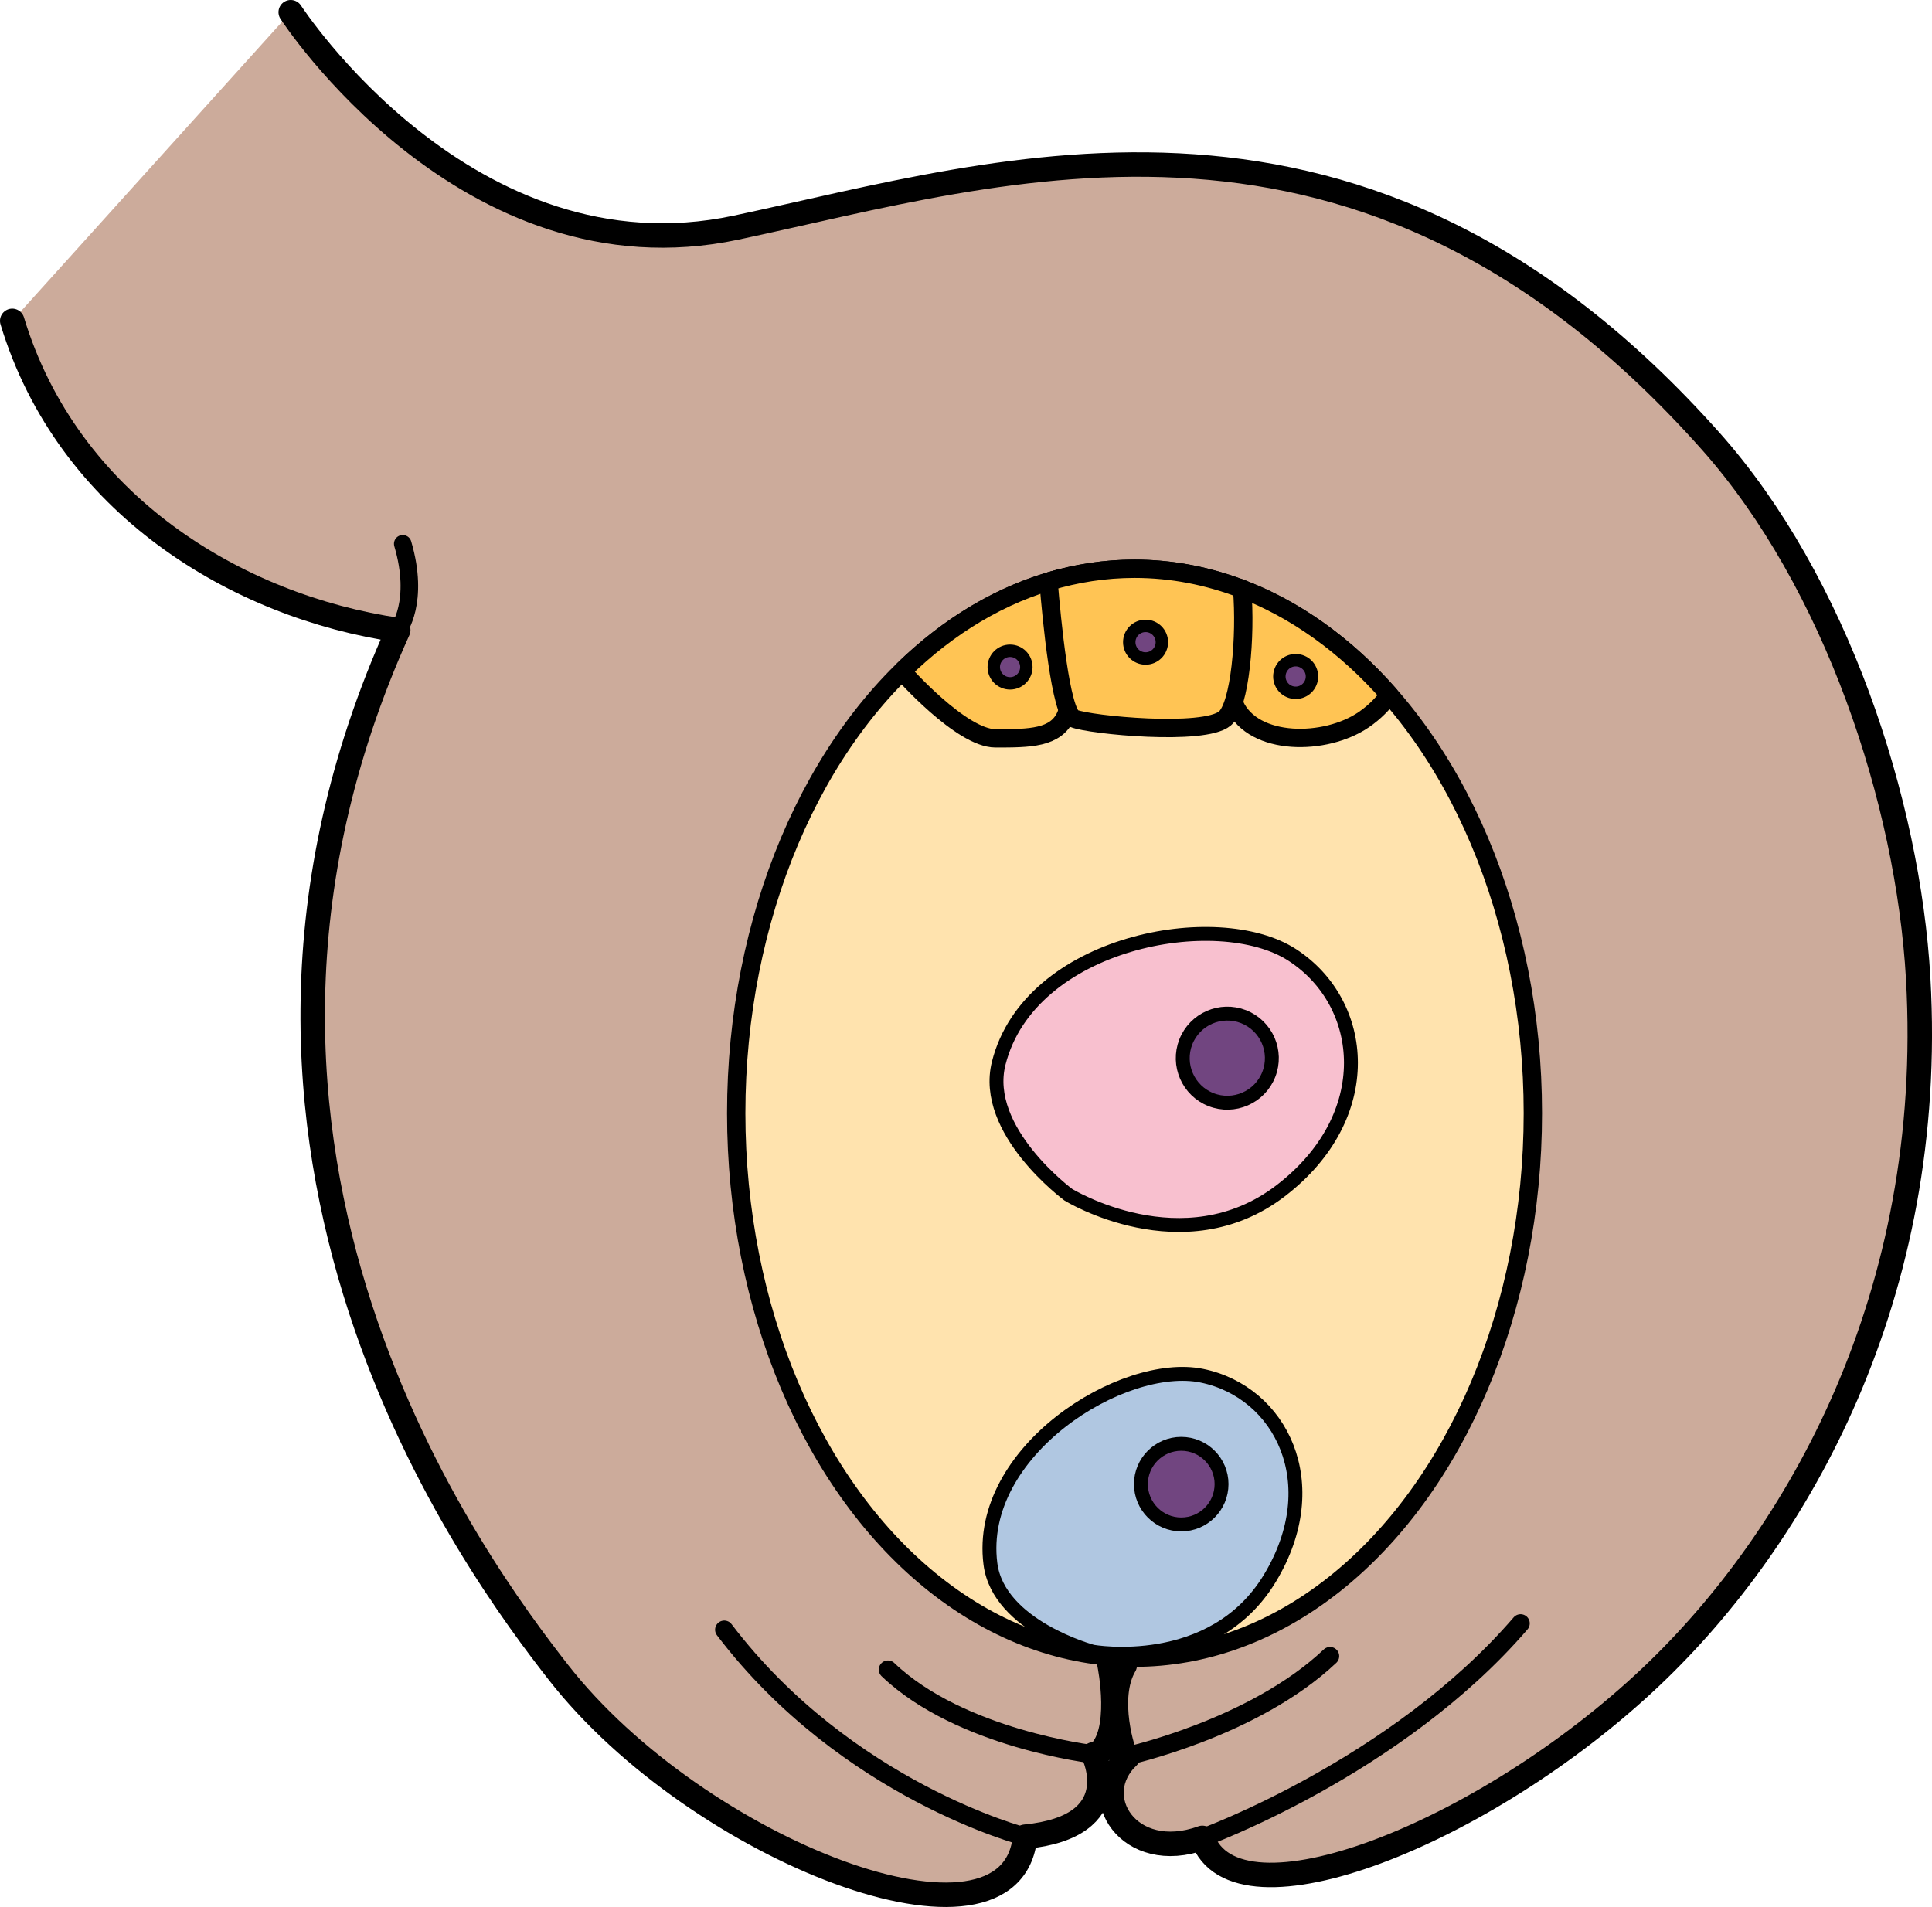
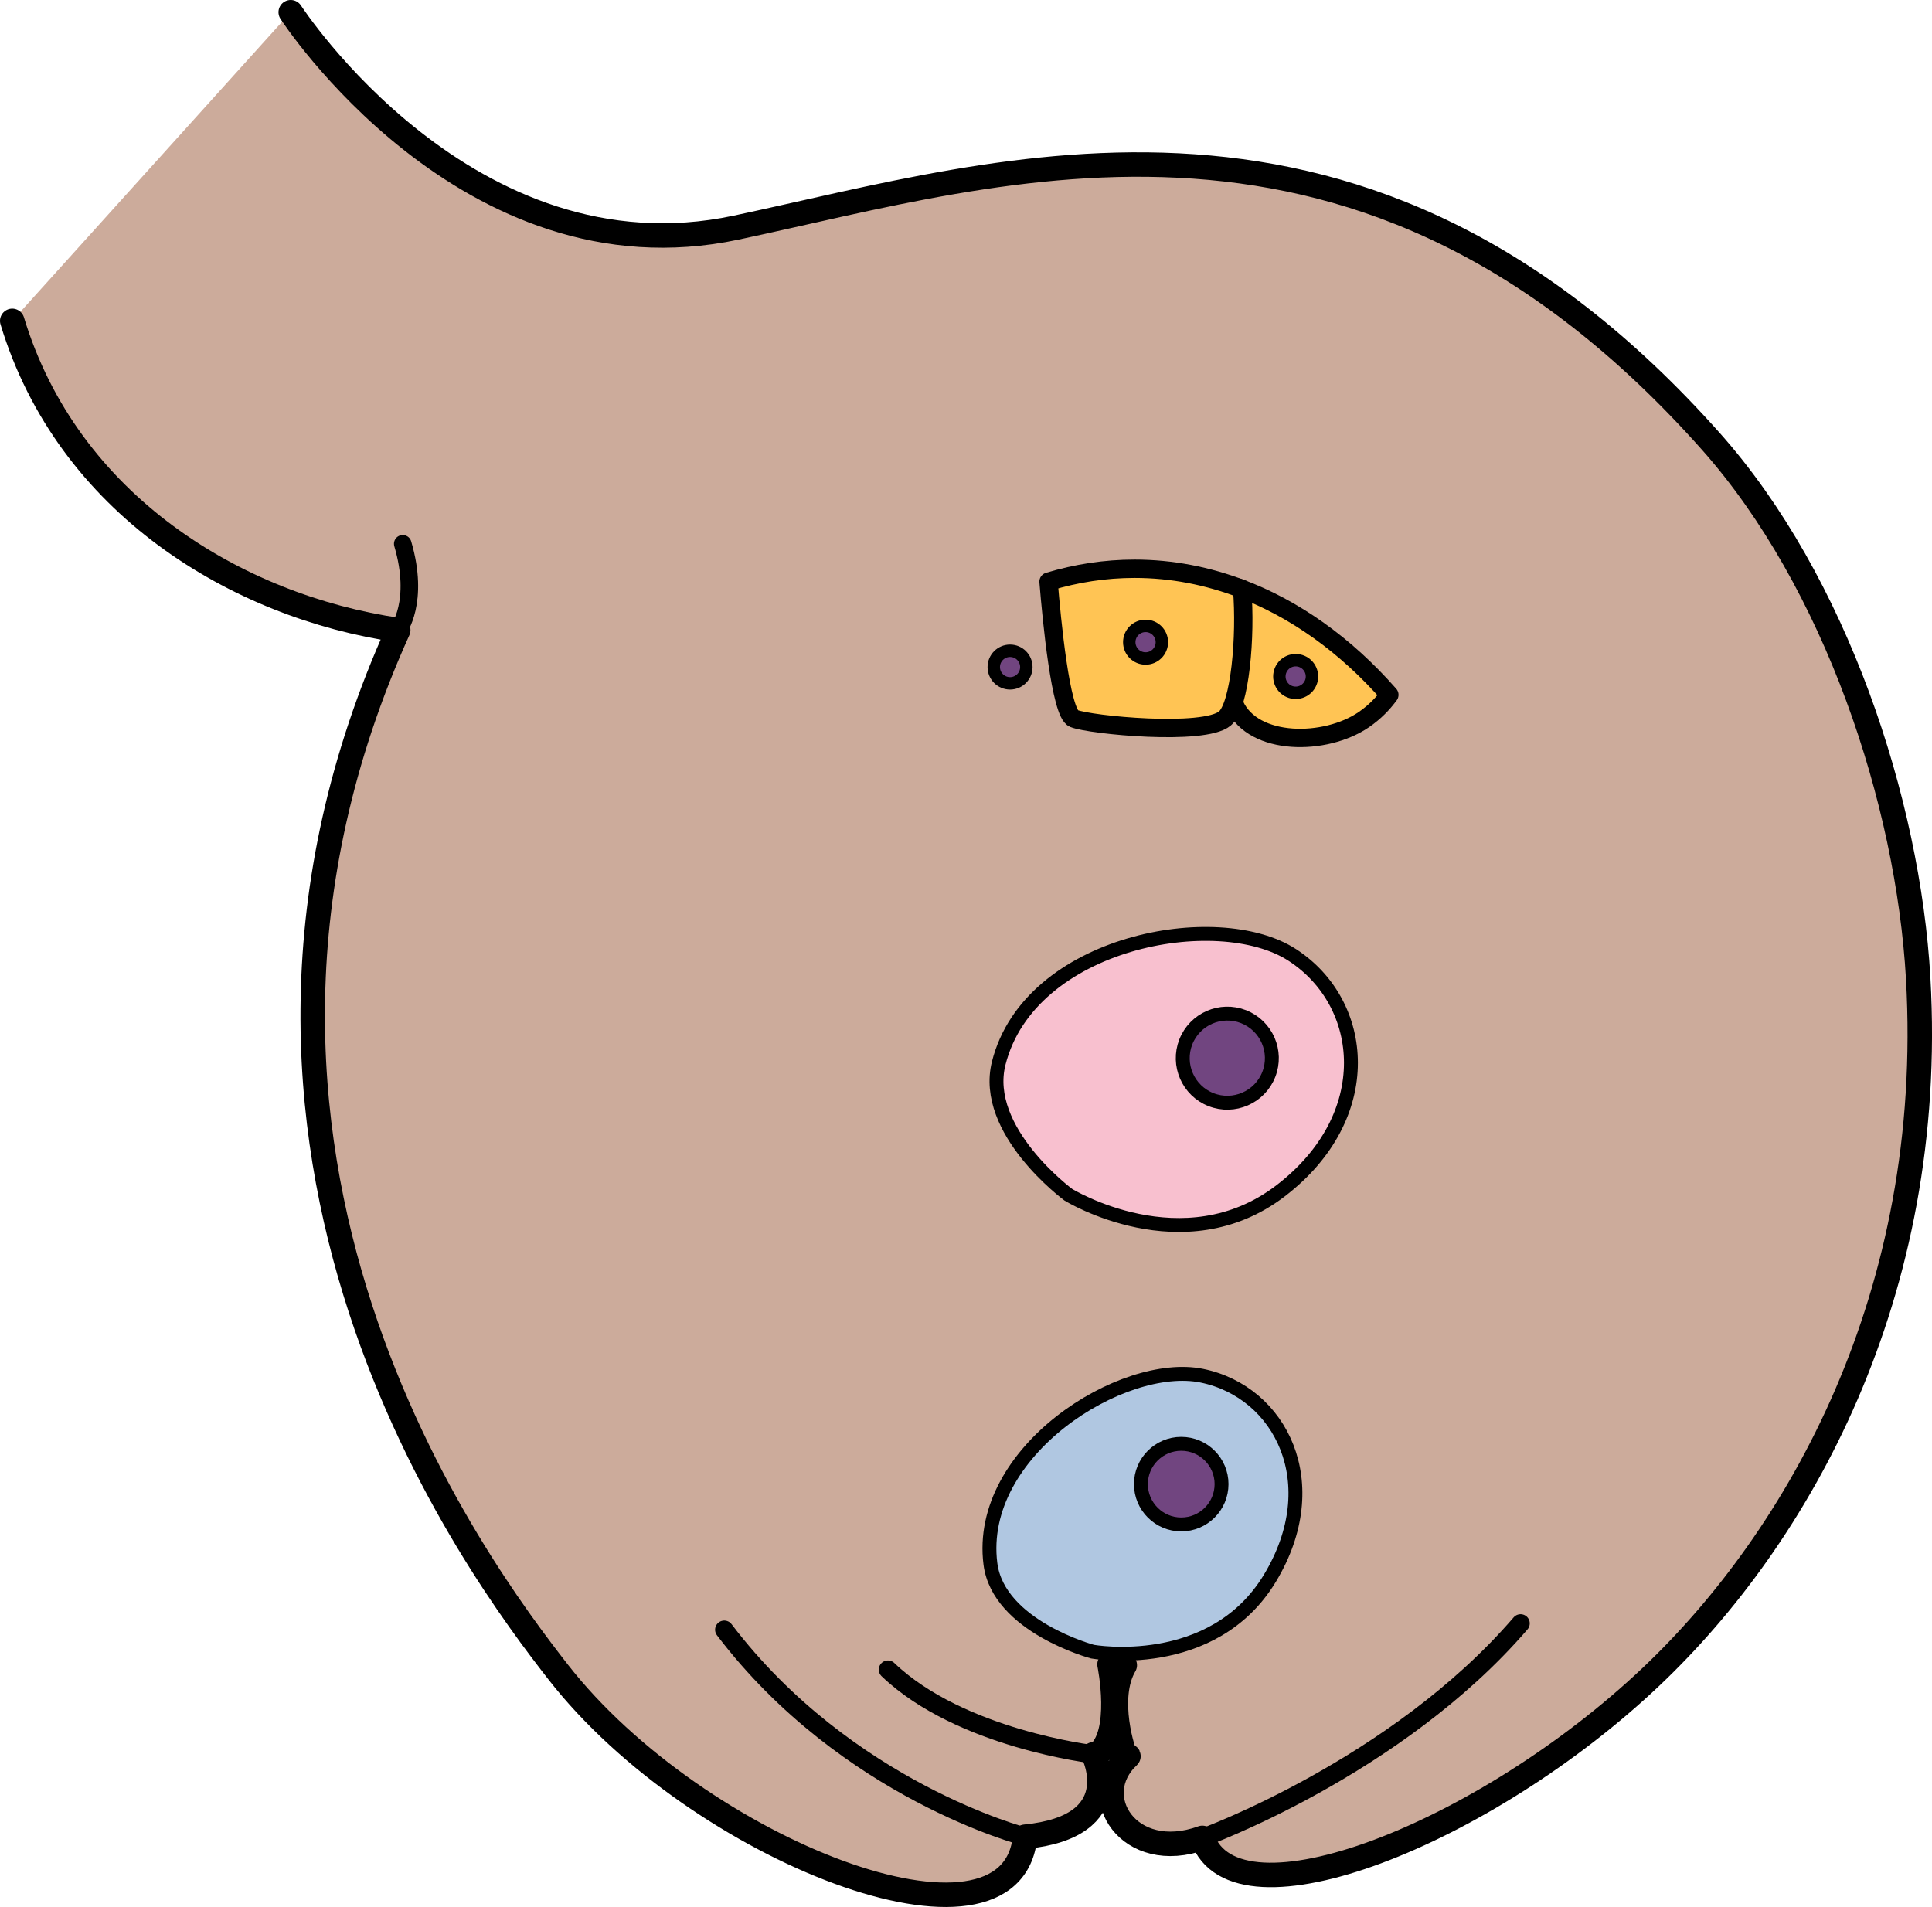
<svg xmlns="http://www.w3.org/2000/svg" version="1.1" id="Layer_1" x="0px" y="0px" width="151.212px" height="149.276px" viewBox="0 0 151.212 149.276" enable-background="new 0 0 151.212 149.276" xml:space="preserve">
  <g>
    <path fill="#CCAB9B" d="M150.131,76.589c-0.785-13.833-6.454-31.04-16.231-42.04C106.702,3.95,78.668,13.347,57.623,17.818   C36.576,22.291,22.754,0.957,22.754,0.957L0.957,25.118C5.309,39.493,18.543,47.478,31.17,49.319   c-18.416,40.776,6.341,73.648,12.523,81.574c10.892,13.965,35.509,23.51,36.535,12.881c8.155-0.789,5.352-6.451,5.352-6.451   s0.123,0.011,0.289,0.022c2.104-1.558,0.969-7.059,0.969-7.059s0,0,1.196,0.062c-1.53,2.593-0.085,6.956,0.084,7.133   c0.128,0.001,0.223,0,0.216-0.014c-3.371,3.116,0.01,8.479,5.771,6.398c2.614,7.406,22.126-0.293,35.14-12.632   C140.703,120.37,151.542,101.442,150.131,76.589z" />
    <path fill="none" stroke="#000000" stroke-width="1.915" stroke-linecap="round" stroke-linejoin="round" stroke-miterlimit="10" d="   M0.957,25.118C5.309,39.493,18.543,47.478,31.17,49.319c-18.416,40.776,6.341,73.648,12.523,81.574   c10.892,13.965,35.509,23.51,36.535,12.881c8.155-0.789,5.352-6.451,5.352-6.451s0.123,0.011,0.289,0.022   c2.104-1.558,0.969-7.059,0.969-7.059s0,0,1.196,0.062c-1.53,2.593-0.085,6.956,0.084,7.133c0.128,0.001,0.223,0,0.216-0.014   c-3.371,3.116,0.01,8.479,5.771,6.398c2.614,7.406,22.126-0.293,35.14-12.632c11.458-10.864,22.298-29.792,20.887-54.646   c-0.785-13.833-6.454-31.04-16.231-42.04C106.702,3.95,78.668,13.347,57.623,17.818C36.576,22.291,22.754,0.957,22.754,0.957" />
    <path fill="none" stroke="#000000" stroke-width="1.436" stroke-linecap="round" stroke-linejoin="round" stroke-miterlimit="10" d="   M80.229,143.774c0,0-13.975-3.606-23.543-16.203" />
    <path fill="none" stroke="#000000" stroke-width="1.436" stroke-linecap="round" stroke-linejoin="round" stroke-miterlimit="10" d="   M94.105,143.866c0,0,15.174-5.484,24.906-16.791" />
-     <ellipse fill="#FFE3AE" stroke="#000000" stroke-width="1.436" stroke-linecap="round" stroke-linejoin="round" stroke-miterlimit="10" cx="88.797" cy="87.141" rx="31.175" ry="42.618" />
    <path fill="#FFC454" stroke="#000000" stroke-width="1.436" stroke-linecap="round" stroke-linejoin="round" stroke-miterlimit="10" d="   M108.741,54.389c-3.405-3.88-7.423-6.778-11.827-8.398c-0.427,1.729-1.463,6.616-0.269,9.215c1.469,3.195,7.08,3.194,10.103,1.122   C107.607,55.738,108.25,55.06,108.741,54.389z" />
    <path fill="none" stroke="#000000" stroke-width="1.375" stroke-linecap="round" stroke-linejoin="round" stroke-miterlimit="10" d="   M31.17,49.319c0,0,1.694-2.198,0.352-6.751" />
-     <path fill="none" stroke="#000000" stroke-width="1.436" stroke-linecap="round" stroke-linejoin="round" stroke-miterlimit="10" d="   M88.119,137.481c0,0,9.983-2.169,15.979-7.842" />
    <path fill="none" stroke="#000000" stroke-width="1.436" stroke-linecap="round" stroke-linejoin="round" stroke-miterlimit="10" d="   M85.581,137.323c0,0-10.41-1.201-16.083-6.63" />
-     <path fill="#FFC454" stroke="#000000" stroke-width="1.436" stroke-linecap="round" stroke-linejoin="round" stroke-miterlimit="10" d="   M70.657,52.614c0,0,4.576,5.182,7.253,5.182s4.749,0,5.525-1.813c0.712-1.661-0.386-9.396-0.574-10.681   c-4.477,1.182-8.609,3.671-12.182,7.167L70.657,52.614z" />
    <path fill="#FFC454" stroke="#000000" stroke-width="1.436" stroke-linecap="round" stroke-linejoin="round" stroke-miterlimit="10" d="   M82.067,45.53c0.246,3.004,0.945,10.301,1.973,10.711c1.296,0.518,10.188,1.381,11.829,0c1.194-1.006,1.652-6.445,1.349-10.133   c-2.679-1.026-5.501-1.586-8.42-1.586C86.485,44.522,84.235,44.876,82.067,45.53z" />
    <path fill="#B0C7E1" stroke="#000000" stroke-width="1.088" stroke-linecap="round" stroke-linejoin="round" stroke-miterlimit="10" d="   M85.509,129.288c0,0,9.397,1.683,13.884-5.751c4.488-7.433,0.841-14.586-5.328-15.848c-6.172-1.262-17.67,5.891-16.549,14.724   C78.139,127.313,85.509,129.288,85.509,129.288z" />
    <path fill="#714580" stroke="#000000" stroke-width="1.088" stroke-linecap="round" stroke-linejoin="round" stroke-miterlimit="10" d="   M95.607,116.172c0,1.745-1.414,3.158-3.155,3.158s-3.156-1.413-3.156-3.158c0-1.737,1.415-3.152,3.156-3.152   S95.607,114.435,95.607,116.172z" />
    <path fill="#F8C0CF" stroke="#000000" stroke-width="1.088" stroke-linecap="round" stroke-linejoin="round" stroke-miterlimit="10" d="   M83.618,93.525c0,0,8.989,5.526,16.611-0.31c7.618-5.839,6.755-14.67,0.915-18.462c-5.841-3.792-20.564-1.073-22.977,8.468   C76.827,88.519,83.618,93.525,83.618,93.525z" />
    <path fill="#714580" stroke="#000000" stroke-width="1.088" stroke-linecap="round" stroke-linejoin="round" stroke-miterlimit="10" d="   M99.304,84.107c-0.703,1.792-2.729,2.675-4.522,1.972c-1.79-0.702-2.675-2.726-1.972-4.521c0.705-1.79,2.728-2.676,4.521-1.973   C99.124,80.292,100.008,82.314,99.304,84.107z" />
    <circle fill="#714580" stroke="#000000" stroke-width="0.972" stroke-linecap="round" stroke-linejoin="round" stroke-miterlimit="10" cx="101.408" cy="52.954" r="1.276" />
    <circle fill="#714580" stroke="#000000" stroke-width="0.972" stroke-linecap="round" stroke-linejoin="round" stroke-miterlimit="10" cx="89.66" cy="50.269" r="1.276" />
    <circle fill="#714580" stroke="#000000" stroke-width="0.972" stroke-linecap="round" stroke-linejoin="round" stroke-miterlimit="10" cx="79.054" cy="52.216" r="1.275" />
  </g>
</svg>